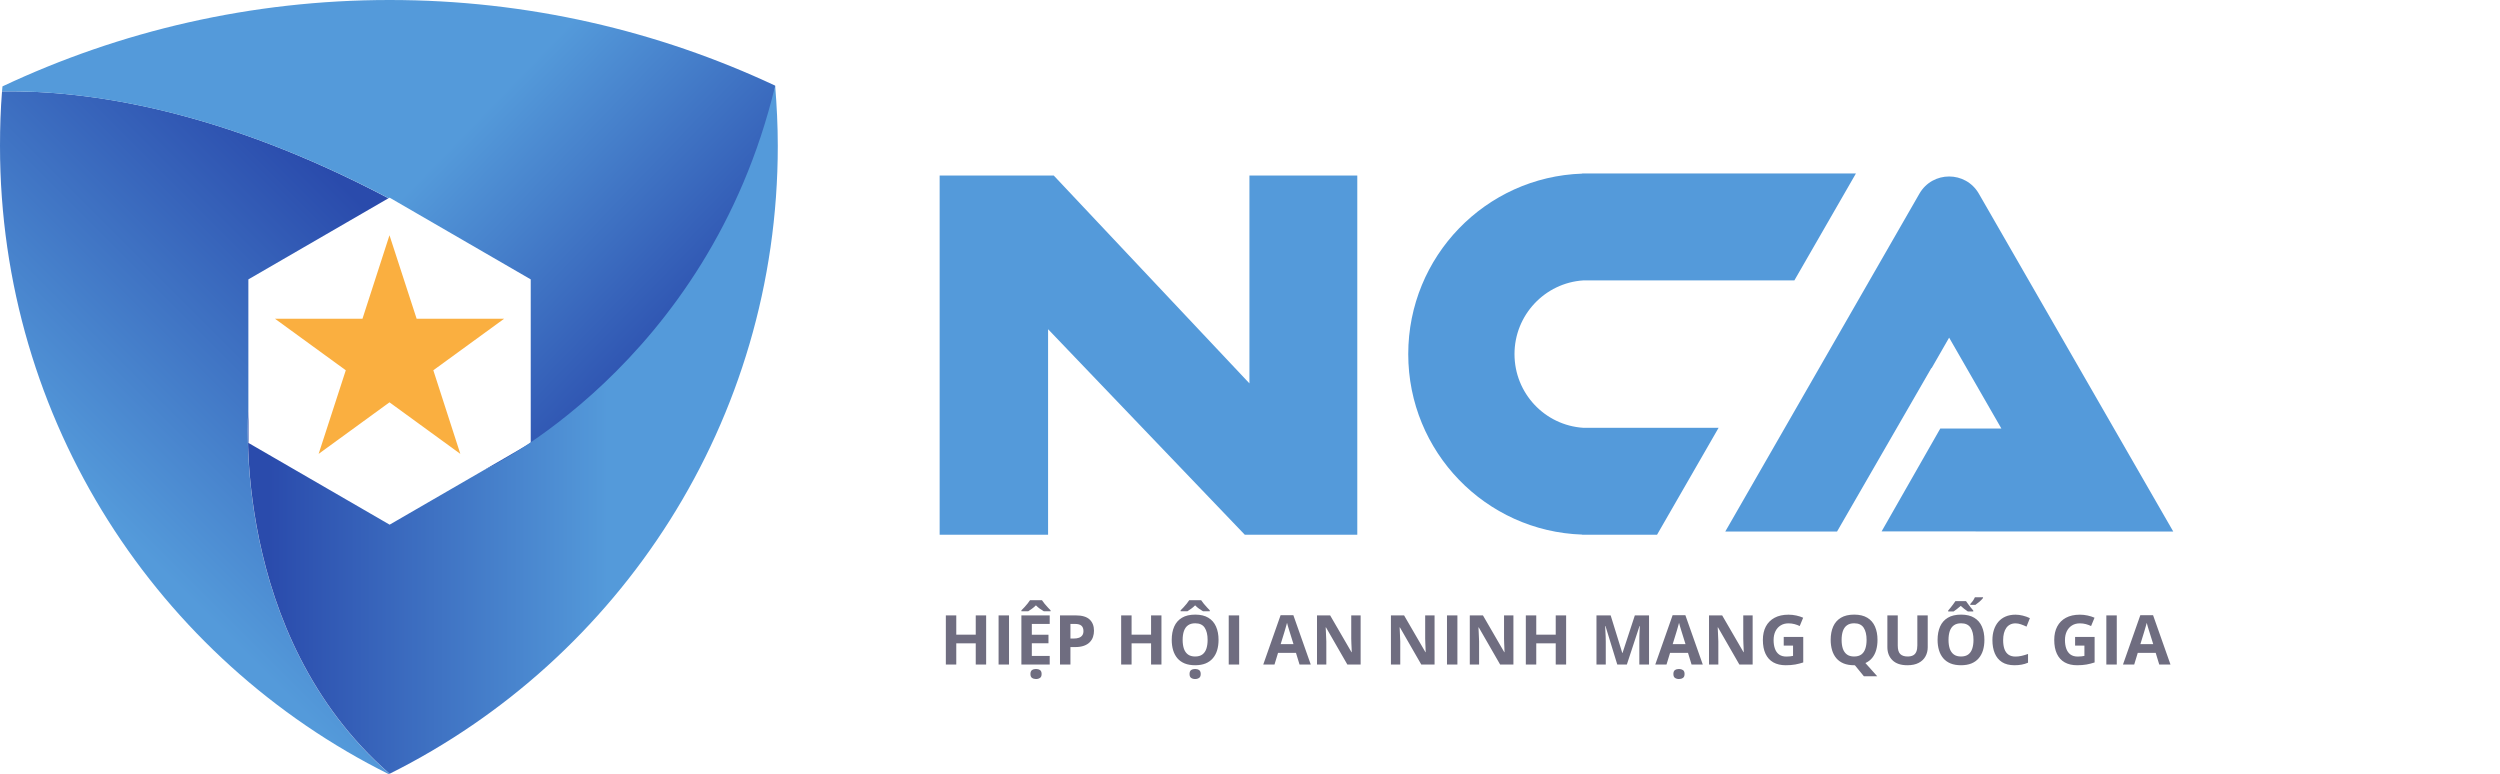
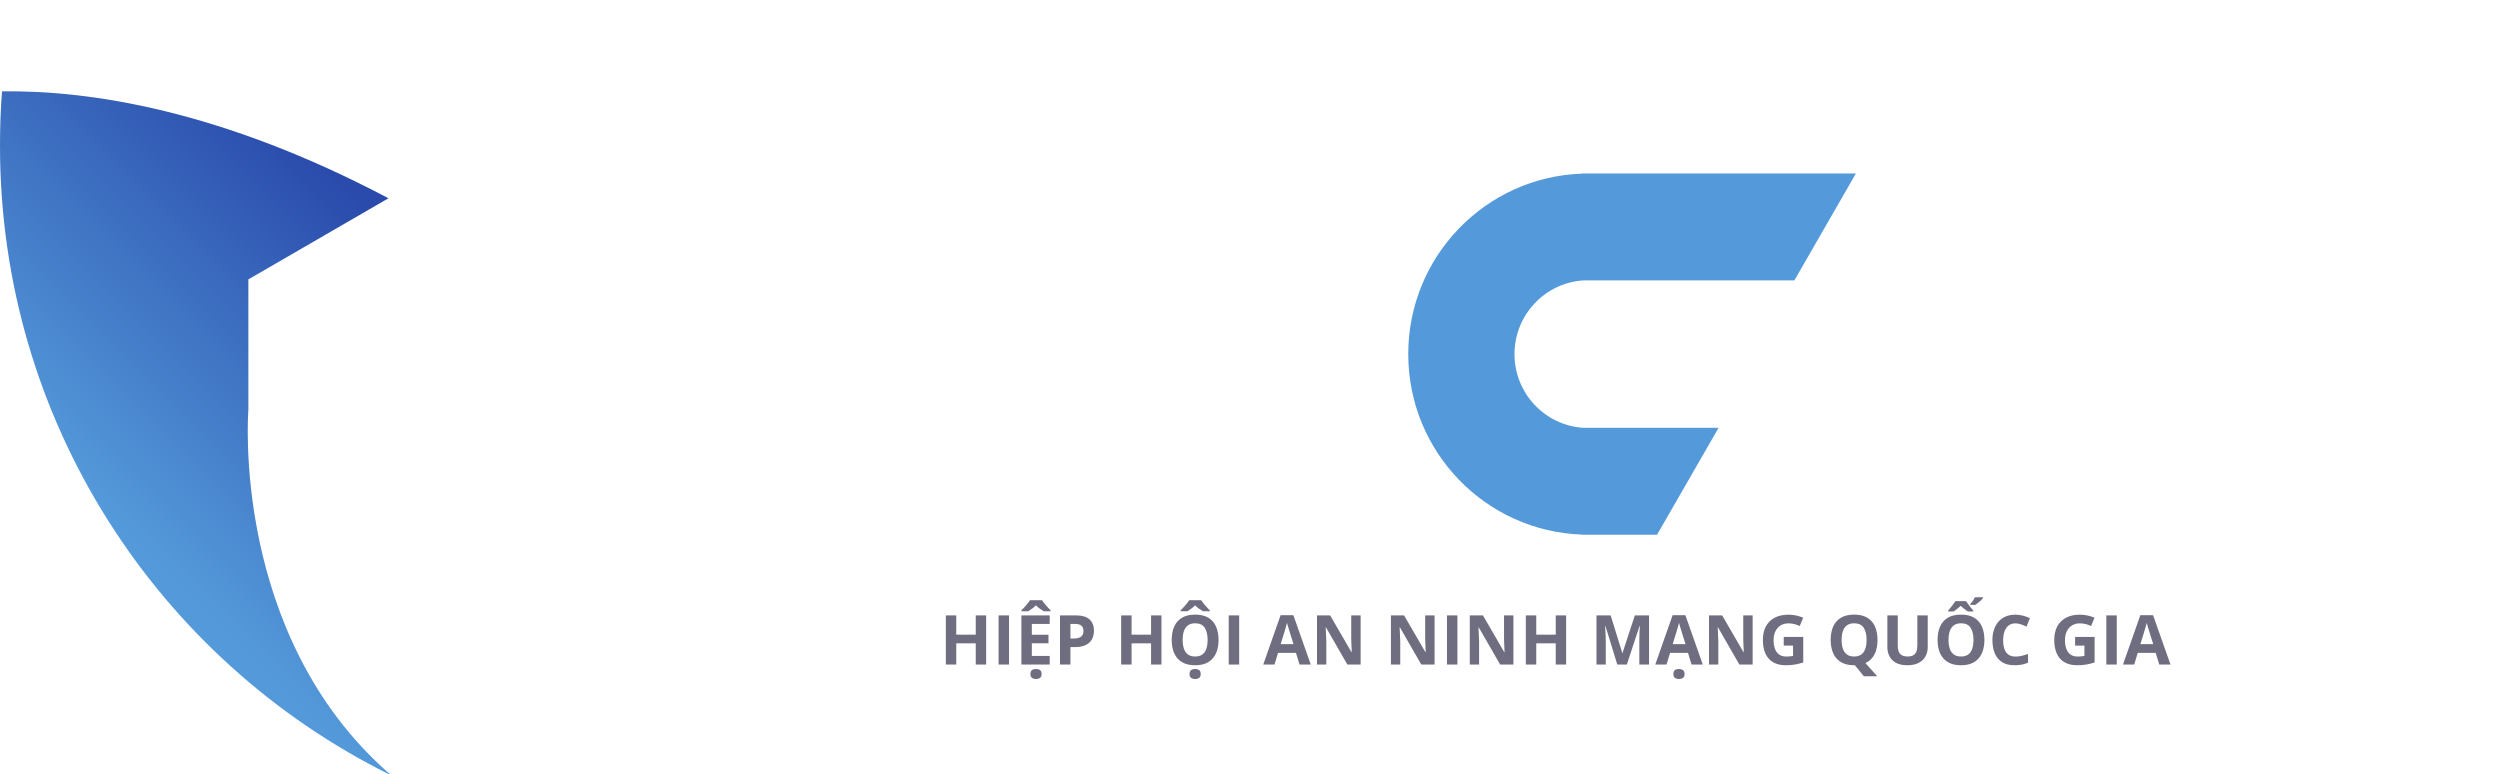
<svg xmlns="http://www.w3.org/2000/svg" width="155" height="48" viewBox="0 0 155 48" fill="none">
  <path d="M15.399 25.414V17.322L24.084 12.292C13.698 6.81 5.535 5.591 0.126 5.663C0.036 6.783 0 7.903 0 9.05C0 26.128 9.828 40.902 24.111 48.001C24.13 47.992 24.139 47.983 24.157 47.983C14.265 39.358 15.399 25.414 15.399 25.414Z" fill="url(#paint0_linear_5810_25261)" />
-   <path d="M48.061 5.319V5.31C40.798 1.906 32.698 0 24.157 0C15.579 0 7.443 1.924 0.153 5.355C0.144 5.455 0.135 5.563 0.126 5.662C5.544 5.599 13.698 6.818 24.094 12.291L24.157 12.255L32.905 17.322V27.463L30.007 29.143C30.007 29.134 46.558 22.397 48.061 5.319Z" fill="url(#paint1_linear_5810_25261)" />
-   <path d="M48.061 5.319C43.894 22.668 30.007 29.143 30.007 29.143L24.157 32.53L15.408 27.463V25.422C15.408 25.422 14.274 39.357 24.157 47.973C38.422 40.865 48.223 26.109 48.223 9.049C48.223 7.785 48.16 6.548 48.061 5.319Z" fill="url(#paint2_linear_5810_25261)" />
-   <path d="M24.148 14.585L25.831 19.76H31.258L26.866 22.957L28.54 28.141L24.148 24.944L19.755 28.141L21.439 22.957L17.046 19.76H22.474L24.148 14.585Z" fill="#FAAF40" />
  <path d="M102.737 33.153L106.553 26.524H98.165C95.78 26.37 93.899 24.384 93.899 21.954C93.899 19.525 95.789 17.538 98.165 17.385H111.251L115.067 10.756H98.093V10.765C92.108 10.964 87.311 15.895 87.311 21.954C87.311 28.014 92.108 32.945 98.093 33.144V33.153H102.737Z" fill="#549ADA" />
-   <path d="M134.742 32.955L122.691 12.012C121.872 10.585 119.82 10.585 119.001 12.012L106.967 32.955H113.897L119.748 22.813L119.757 22.831L120.846 20.934L124.086 26.57H120.297C119.28 28.349 117.831 30.895 116.66 32.946L134.742 32.955Z" fill="#549ADA" />
-   <path d="M64.981 20.411V33.153H58.258V10.883H65.332L77.465 23.77V10.883H84.152V33.153H77.177L64.981 20.411Z" fill="#549ADA" />
  <path d="M61.141 41.203H60.496V39.887H59.289V41.203H58.642V38.154H59.289V39.349H60.496V38.154H61.141V41.203ZM61.912 41.203V38.154H62.559V41.203H61.912ZM65.082 41.203H63.326V38.154H65.082V38.684H63.973V39.353H65.005V39.883H63.973V40.669H65.082V41.203ZM64.233 42.1C64.138 42.1 64.055 42.077 63.987 42.031C63.921 41.987 63.887 41.906 63.887 41.789C63.887 41.67 63.921 41.588 63.987 41.543C64.055 41.499 64.138 41.476 64.233 41.476C64.328 41.476 64.409 41.499 64.477 41.543C64.546 41.588 64.58 41.67 64.58 41.789C64.58 41.906 64.546 41.987 64.477 42.031C64.409 42.077 64.328 42.1 64.233 42.1ZM64.603 37.214C64.643 37.277 64.695 37.348 64.759 37.426C64.824 37.504 64.891 37.58 64.959 37.654C65.027 37.727 65.086 37.79 65.136 37.841V37.898H64.715C64.64 37.853 64.558 37.8 64.469 37.739C64.382 37.676 64.301 37.607 64.227 37.531C64.152 37.607 64.072 37.676 63.987 37.737C63.903 37.797 63.823 37.85 63.75 37.898H63.326V37.841C63.379 37.788 63.44 37.726 63.508 37.654C63.576 37.58 63.642 37.504 63.706 37.426C63.77 37.348 63.821 37.277 63.86 37.214H64.603ZM66.694 38.154C67.088 38.154 67.375 38.239 67.556 38.408C67.736 38.577 67.827 38.809 67.827 39.105C67.827 39.239 67.807 39.367 67.766 39.489C67.726 39.61 67.66 39.718 67.568 39.812C67.478 39.907 67.357 39.982 67.205 40.037C67.054 40.092 66.867 40.119 66.644 40.119H66.367V41.203H65.72V38.154H66.694ZM66.661 38.684H66.367V39.589H66.58C66.701 39.589 66.806 39.573 66.895 39.541C66.984 39.509 67.052 39.459 67.101 39.391C67.15 39.323 67.174 39.235 67.174 39.128C67.174 38.978 67.132 38.867 67.049 38.794C66.966 38.721 66.836 38.684 66.661 38.684ZM72.01 41.203H71.366V39.887H70.158V41.203H69.512V38.154H70.158V39.349H71.366V38.154H72.01V41.203ZM75.55 39.674C75.55 39.909 75.52 40.123 75.462 40.317C75.404 40.509 75.315 40.674 75.195 40.813C75.077 40.952 74.927 41.059 74.745 41.134C74.562 41.208 74.347 41.245 74.098 41.245C73.849 41.245 73.634 41.208 73.451 41.134C73.269 41.059 73.118 40.952 72.999 40.813C72.881 40.674 72.793 40.508 72.734 40.315C72.676 40.121 72.647 39.907 72.647 39.67C72.647 39.355 72.698 39.08 72.801 38.846C72.905 38.611 73.065 38.429 73.281 38.3C73.496 38.171 73.77 38.106 74.102 38.106C74.433 38.106 74.705 38.171 74.918 38.3C75.132 38.429 75.29 38.611 75.393 38.846C75.498 39.081 75.55 39.357 75.55 39.674ZM73.324 39.674C73.324 39.887 73.351 40.071 73.404 40.225C73.458 40.378 73.542 40.496 73.656 40.58C73.77 40.662 73.917 40.703 74.098 40.703C74.282 40.703 74.43 40.662 74.544 40.58C74.658 40.496 74.741 40.378 74.793 40.225C74.845 40.071 74.872 39.887 74.872 39.674C74.872 39.355 74.812 39.103 74.692 38.919C74.573 38.736 74.376 38.644 74.102 38.644C73.92 38.644 73.771 38.686 73.656 38.769C73.542 38.851 73.458 38.969 73.404 39.124C73.351 39.277 73.324 39.46 73.324 39.674ZM74.098 42.1C74.002 42.1 73.92 42.077 73.852 42.031C73.785 41.987 73.752 41.906 73.752 41.789C73.752 41.67 73.785 41.588 73.852 41.543C73.92 41.499 74.002 41.476 74.098 41.476C74.193 41.476 74.274 41.499 74.342 41.543C74.41 41.588 74.444 41.67 74.444 41.789C74.444 41.906 74.41 41.987 74.342 42.031C74.274 42.077 74.193 42.1 74.098 42.1ZM74.473 37.214C74.514 37.277 74.566 37.348 74.63 37.426C74.695 37.504 74.762 37.58 74.83 37.654C74.898 37.727 74.957 37.79 75.007 37.841V37.898H74.586C74.511 37.853 74.429 37.8 74.34 37.739C74.252 37.676 74.172 37.607 74.098 37.531C74.023 37.607 73.943 37.676 73.858 37.737C73.773 37.797 73.694 37.85 73.621 37.898H73.197V37.841C73.25 37.788 73.31 37.726 73.379 37.654C73.447 37.58 73.513 37.504 73.577 37.426C73.641 37.348 73.692 37.277 73.731 37.214H74.473ZM76.181 41.203V38.154H76.828V41.203H76.181ZM80.572 41.203L80.35 40.477H79.239L79.018 41.203H78.321L79.397 38.142H80.188L81.268 41.203H80.572ZM80.196 39.935L79.975 39.226C79.961 39.179 79.942 39.118 79.919 39.045C79.897 38.969 79.874 38.894 79.85 38.817C79.828 38.739 79.81 38.672 79.796 38.615C79.782 38.672 79.762 38.743 79.737 38.828C79.714 38.911 79.691 38.99 79.669 39.065C79.646 39.141 79.63 39.194 79.621 39.226L79.402 39.935H80.196ZM84.359 41.203H83.537L82.211 38.897H82.192C82.198 38.992 82.203 39.089 82.207 39.186C82.211 39.284 82.215 39.381 82.219 39.478C82.223 39.574 82.228 39.671 82.232 39.768V41.203H81.654V38.154H82.469L83.794 40.438H83.808C83.806 40.343 83.802 40.249 83.798 40.156C83.794 40.063 83.79 39.97 83.785 39.877C83.783 39.784 83.78 39.69 83.777 39.597V38.154H84.359V41.203ZM88.943 41.203H88.121L86.795 38.897H86.776C86.782 38.992 86.787 39.089 86.791 39.186C86.795 39.284 86.799 39.381 86.803 39.478C86.807 39.574 86.812 39.671 86.816 39.768V41.203H86.238V38.154H87.053L88.378 40.438H88.392C88.39 40.343 88.386 40.249 88.382 40.156C88.378 40.063 88.374 39.97 88.37 39.877C88.367 39.784 88.364 39.69 88.361 39.597V38.154H88.943V41.203ZM89.713 41.203V38.154H90.359V41.203H89.713ZM93.832 41.203H93.01L91.683 38.897H91.665C91.67 38.992 91.675 39.089 91.679 39.186C91.683 39.284 91.688 39.381 91.692 39.478C91.696 39.574 91.7 39.671 91.704 39.768V41.203H91.127V38.154H91.942L93.266 40.438H93.281C93.278 40.343 93.275 40.249 93.27 40.156C93.266 40.063 93.262 39.97 93.258 39.877C93.255 39.784 93.252 39.69 93.25 39.597V38.154H93.832V41.203ZM97.1 41.203H96.455V39.887H95.248V41.203H94.601V38.154H95.248V39.349H96.455V38.154H97.1V41.203ZM100.272 41.203L99.538 38.811H99.519C99.522 38.868 99.526 38.954 99.531 39.07C99.538 39.184 99.544 39.305 99.55 39.435C99.556 39.564 99.558 39.681 99.558 39.785V41.203H98.981V38.154H99.861L100.582 40.486H100.595L101.36 38.154H102.24V41.203H101.638V39.76C101.638 39.664 101.639 39.553 101.642 39.428C101.646 39.303 101.651 39.184 101.656 39.072C101.662 38.958 101.666 38.872 101.669 38.815H101.65L100.864 41.203H100.272ZM104.877 41.203L104.656 40.477H103.544L103.323 41.203H102.626L103.702 38.142H104.493L105.573 41.203H104.877ZM104.501 39.935L104.28 39.226C104.266 39.179 104.247 39.118 104.224 39.045C104.202 38.969 104.179 38.894 104.155 38.817C104.133 38.739 104.115 38.672 104.101 38.615C104.087 38.672 104.067 38.743 104.042 38.828C104.019 38.911 103.996 38.99 103.974 39.065C103.951 39.141 103.935 39.194 103.926 39.226L103.707 39.935H104.501ZM104.097 42.1C104.001 42.1 103.919 42.077 103.85 42.031C103.784 41.987 103.75 41.906 103.75 41.789C103.75 41.67 103.784 41.588 103.85 41.543C103.919 41.499 104.001 41.476 104.097 41.476C104.191 41.476 104.272 41.499 104.341 41.543C104.409 41.588 104.443 41.67 104.443 41.789C104.443 41.906 104.409 41.987 104.341 42.031C104.272 42.077 104.191 42.1 104.097 42.1ZM108.664 41.203H107.842L106.516 38.897H106.497C106.503 38.992 106.507 39.089 106.512 39.186C106.516 39.284 106.52 39.381 106.524 39.478C106.528 39.574 106.533 39.671 106.537 39.768V41.203H105.959V38.154H106.774L108.099 40.438H108.113C108.111 40.343 108.107 40.249 108.103 40.156C108.099 40.063 108.095 39.97 108.09 39.877C108.088 39.784 108.085 39.69 108.082 39.597V38.154H108.664V41.203ZM110.591 39.491H111.801V41.072C111.641 41.125 111.475 41.167 111.302 41.199C111.13 41.23 110.934 41.245 110.716 41.245C110.413 41.245 110.156 41.185 109.944 41.066C109.733 40.946 109.573 40.769 109.463 40.536C109.353 40.302 109.298 40.015 109.298 39.674C109.298 39.355 109.359 39.078 109.481 38.844C109.605 38.611 109.785 38.43 110.022 38.302C110.259 38.174 110.549 38.11 110.891 38.11C111.053 38.11 111.212 38.128 111.369 38.162C111.526 38.197 111.669 38.242 111.796 38.298L111.582 38.815C111.488 38.768 111.382 38.728 111.263 38.696C111.143 38.664 111.018 38.648 110.887 38.648C110.699 38.648 110.536 38.691 110.397 38.778C110.259 38.864 110.152 38.985 110.076 39.141C110.001 39.295 109.963 39.477 109.963 39.687C109.963 39.886 109.99 40.062 110.045 40.217C110.099 40.37 110.184 40.49 110.301 40.578C110.418 40.664 110.57 40.707 110.758 40.707C110.85 40.707 110.927 40.703 110.989 40.694C111.053 40.684 111.113 40.675 111.169 40.665V40.029H110.591V39.491ZM116.405 39.674C116.405 39.901 116.378 40.109 116.324 40.298C116.271 40.486 116.189 40.648 116.078 40.786C115.967 40.924 115.826 41.031 115.655 41.109L116.389 41.929H115.561L115.002 41.245C114.992 41.245 114.984 41.245 114.977 41.245C114.97 41.245 114.962 41.245 114.954 41.245C114.705 41.245 114.49 41.208 114.307 41.134C114.125 41.059 113.974 40.952 113.855 40.813C113.737 40.674 113.648 40.508 113.59 40.315C113.532 40.121 113.502 39.907 113.502 39.67C113.502 39.355 113.554 39.08 113.657 38.846C113.761 38.611 113.921 38.429 114.136 38.3C114.352 38.171 114.626 38.106 114.958 38.106C115.289 38.106 115.561 38.171 115.774 38.3C115.988 38.429 116.146 38.611 116.249 38.846C116.353 39.081 116.405 39.357 116.405 39.674ZM114.18 39.674C114.18 39.887 114.207 40.071 114.259 40.225C114.314 40.378 114.398 40.496 114.512 40.58C114.626 40.662 114.773 40.703 114.954 40.703C115.137 40.703 115.286 40.662 115.4 40.58C115.514 40.496 115.597 40.378 115.648 40.225C115.701 40.071 115.728 39.887 115.728 39.674C115.728 39.355 115.668 39.103 115.548 38.919C115.429 38.736 115.232 38.644 114.958 38.644C114.776 38.644 114.627 38.686 114.512 38.769C114.398 38.851 114.314 38.969 114.259 39.124C114.207 39.277 114.18 39.46 114.18 39.674ZM119.519 38.154V40.127C119.519 40.337 119.473 40.527 119.379 40.696C119.288 40.865 119.148 40.998 118.96 41.097C118.774 41.196 118.539 41.245 118.255 41.245C117.852 41.245 117.545 41.142 117.334 40.936C117.122 40.73 117.017 40.458 117.017 40.119V38.154H117.661V40.021C117.661 40.272 117.712 40.449 117.815 40.55C117.918 40.652 118.07 40.703 118.272 40.703C118.414 40.703 118.529 40.678 118.616 40.63C118.705 40.581 118.771 40.506 118.812 40.404C118.854 40.303 118.875 40.174 118.875 40.016V38.154H119.519ZM123.033 39.674C123.033 39.909 123.004 40.123 122.946 40.317C122.887 40.509 122.798 40.674 122.679 40.813C122.561 40.952 122.41 41.059 122.228 41.134C122.046 41.208 121.831 41.245 121.582 41.245C121.333 41.245 121.117 41.208 120.935 41.134C120.753 41.059 120.602 40.952 120.483 40.813C120.365 40.674 120.276 40.508 120.218 40.315C120.159 40.121 120.13 39.907 120.13 39.67C120.13 39.355 120.182 39.08 120.285 38.846C120.389 38.611 120.549 38.429 120.764 38.3C120.98 38.171 121.254 38.106 121.586 38.106C121.917 38.106 122.189 38.171 122.401 38.3C122.616 38.429 122.774 38.611 122.877 38.846C122.981 39.081 123.033 39.357 123.033 39.674ZM120.808 39.674C120.808 39.887 120.835 40.071 120.887 40.225C120.942 40.378 121.026 40.496 121.14 40.58C121.254 40.662 121.401 40.703 121.582 40.703C121.765 40.703 121.914 40.662 122.028 40.58C122.142 40.496 122.225 40.378 122.276 40.225C122.329 40.071 122.356 39.887 122.356 39.674C122.356 39.355 122.296 39.103 122.176 38.919C122.057 38.736 121.86 38.644 121.586 38.644C121.404 38.644 121.255 38.686 121.14 38.769C121.026 38.851 120.942 38.969 120.887 39.124C120.835 39.277 120.808 39.46 120.808 39.674ZM122.343 37.91H122.005C121.934 37.863 121.861 37.81 121.786 37.752C121.711 37.693 121.637 37.631 121.565 37.564C121.49 37.631 121.415 37.693 121.34 37.752C121.266 37.81 121.195 37.863 121.125 37.91H120.787V37.854C120.835 37.8 120.885 37.74 120.937 37.674C120.99 37.608 121.042 37.539 121.094 37.47C121.145 37.401 121.193 37.334 121.236 37.27H121.893C121.937 37.334 121.985 37.401 122.036 37.47C122.088 37.539 122.14 37.608 122.193 37.674C122.246 37.74 122.296 37.8 122.343 37.854V37.91ZM122.157 37.449C122.214 37.388 122.265 37.326 122.31 37.264C122.356 37.2 122.401 37.122 122.445 37.03H122.948V37.074C122.887 37.156 122.813 37.233 122.727 37.305C122.641 37.377 122.556 37.444 122.474 37.503H122.157V37.449ZM124.96 38.648C124.837 38.648 124.727 38.673 124.631 38.721C124.536 38.769 124.456 38.837 124.391 38.928C124.327 39.018 124.278 39.127 124.245 39.255C124.212 39.383 124.195 39.527 124.195 39.687C124.195 39.902 124.221 40.087 124.274 40.24C124.329 40.391 124.412 40.507 124.525 40.588C124.637 40.667 124.782 40.707 124.96 40.707C125.084 40.707 125.208 40.693 125.332 40.665C125.457 40.637 125.592 40.598 125.738 40.546V41.088C125.603 41.144 125.471 41.184 125.34 41.207C125.209 41.232 125.063 41.245 124.9 41.245C124.586 41.245 124.327 41.18 124.124 41.051C123.923 40.92 123.773 40.738 123.676 40.505C123.578 40.27 123.53 39.996 123.53 39.683C123.53 39.452 123.561 39.241 123.624 39.049C123.686 38.857 123.778 38.691 123.899 38.55C124.02 38.41 124.169 38.301 124.347 38.225C124.525 38.148 124.73 38.11 124.96 38.11C125.112 38.11 125.264 38.13 125.415 38.169C125.568 38.206 125.714 38.258 125.853 38.325L125.644 38.851C125.53 38.796 125.416 38.749 125.3 38.709C125.185 38.669 125.072 38.648 124.96 38.648ZM128.656 39.491H129.866V41.072C129.706 41.125 129.54 41.167 129.367 41.199C129.195 41.23 128.999 41.245 128.781 41.245C128.478 41.245 128.221 41.185 128.01 41.066C127.798 40.946 127.638 40.769 127.528 40.536C127.418 40.302 127.363 40.015 127.363 39.674C127.363 39.355 127.424 39.078 127.547 38.844C127.67 38.611 127.85 38.43 128.087 38.302C128.324 38.174 128.614 38.11 128.956 38.11C129.118 38.11 129.277 38.128 129.434 38.162C129.591 38.197 129.734 38.242 129.861 38.298L129.647 38.815C129.554 38.768 129.447 38.728 129.328 38.696C129.208 38.664 129.083 38.648 128.952 38.648C128.764 38.648 128.601 38.691 128.462 38.778C128.324 38.864 128.217 38.985 128.141 39.141C128.066 39.295 128.028 39.477 128.028 39.687C128.028 39.886 128.055 40.062 128.11 40.217C128.164 40.37 128.249 40.49 128.366 40.578C128.483 40.664 128.635 40.707 128.823 40.707C128.915 40.707 128.992 40.703 129.054 40.694C129.118 40.684 129.178 40.675 129.234 40.665V40.029H128.656V39.491ZM130.593 41.203V38.154H131.24V41.203H130.593ZM133.874 41.203L133.653 40.477H132.541L132.32 41.203H131.624L132.7 38.142H133.49L134.571 41.203H133.874ZM133.499 39.935L133.278 39.226C133.264 39.179 133.245 39.118 133.221 39.045C133.199 38.969 133.176 38.894 133.152 38.817C133.13 38.739 133.112 38.672 133.098 38.615C133.084 38.672 133.065 38.743 133.04 38.828C133.016 38.911 132.993 38.99 132.971 39.065C132.949 39.141 132.933 39.194 132.923 39.226L132.704 39.935H133.499Z" fill="#6F6D80" />
  <defs>
    <linearGradient id="paint0_linear_5810_25261" x1="-6.5" y1="36.001" x2="21" y2="8.5" gradientUnits="userSpaceOnUse">
      <stop offset="0.312" stop-color="#549ADA" />
      <stop offset="0.951" stop-color="#2A4BAC" />
    </linearGradient>
    <linearGradient id="paint1_linear_5810_25261" x1="20.843" y1="2.323" x2="43.434" y2="24.145" gradientUnits="userSpaceOnUse">
      <stop offset="0.312" stop-color="#549ADA" />
      <stop offset="0.951" stop-color="#2A4BAC" />
    </linearGradient>
    <linearGradient id="paint2_linear_5810_25261" x1="48" y1="34" x2="15" y2="34" gradientUnits="userSpaceOnUse">
      <stop offset="0.312" stop-color="#549ADA" />
      <stop offset="0.951" stop-color="#2A4BAC" />
    </linearGradient>
  </defs>
</svg>